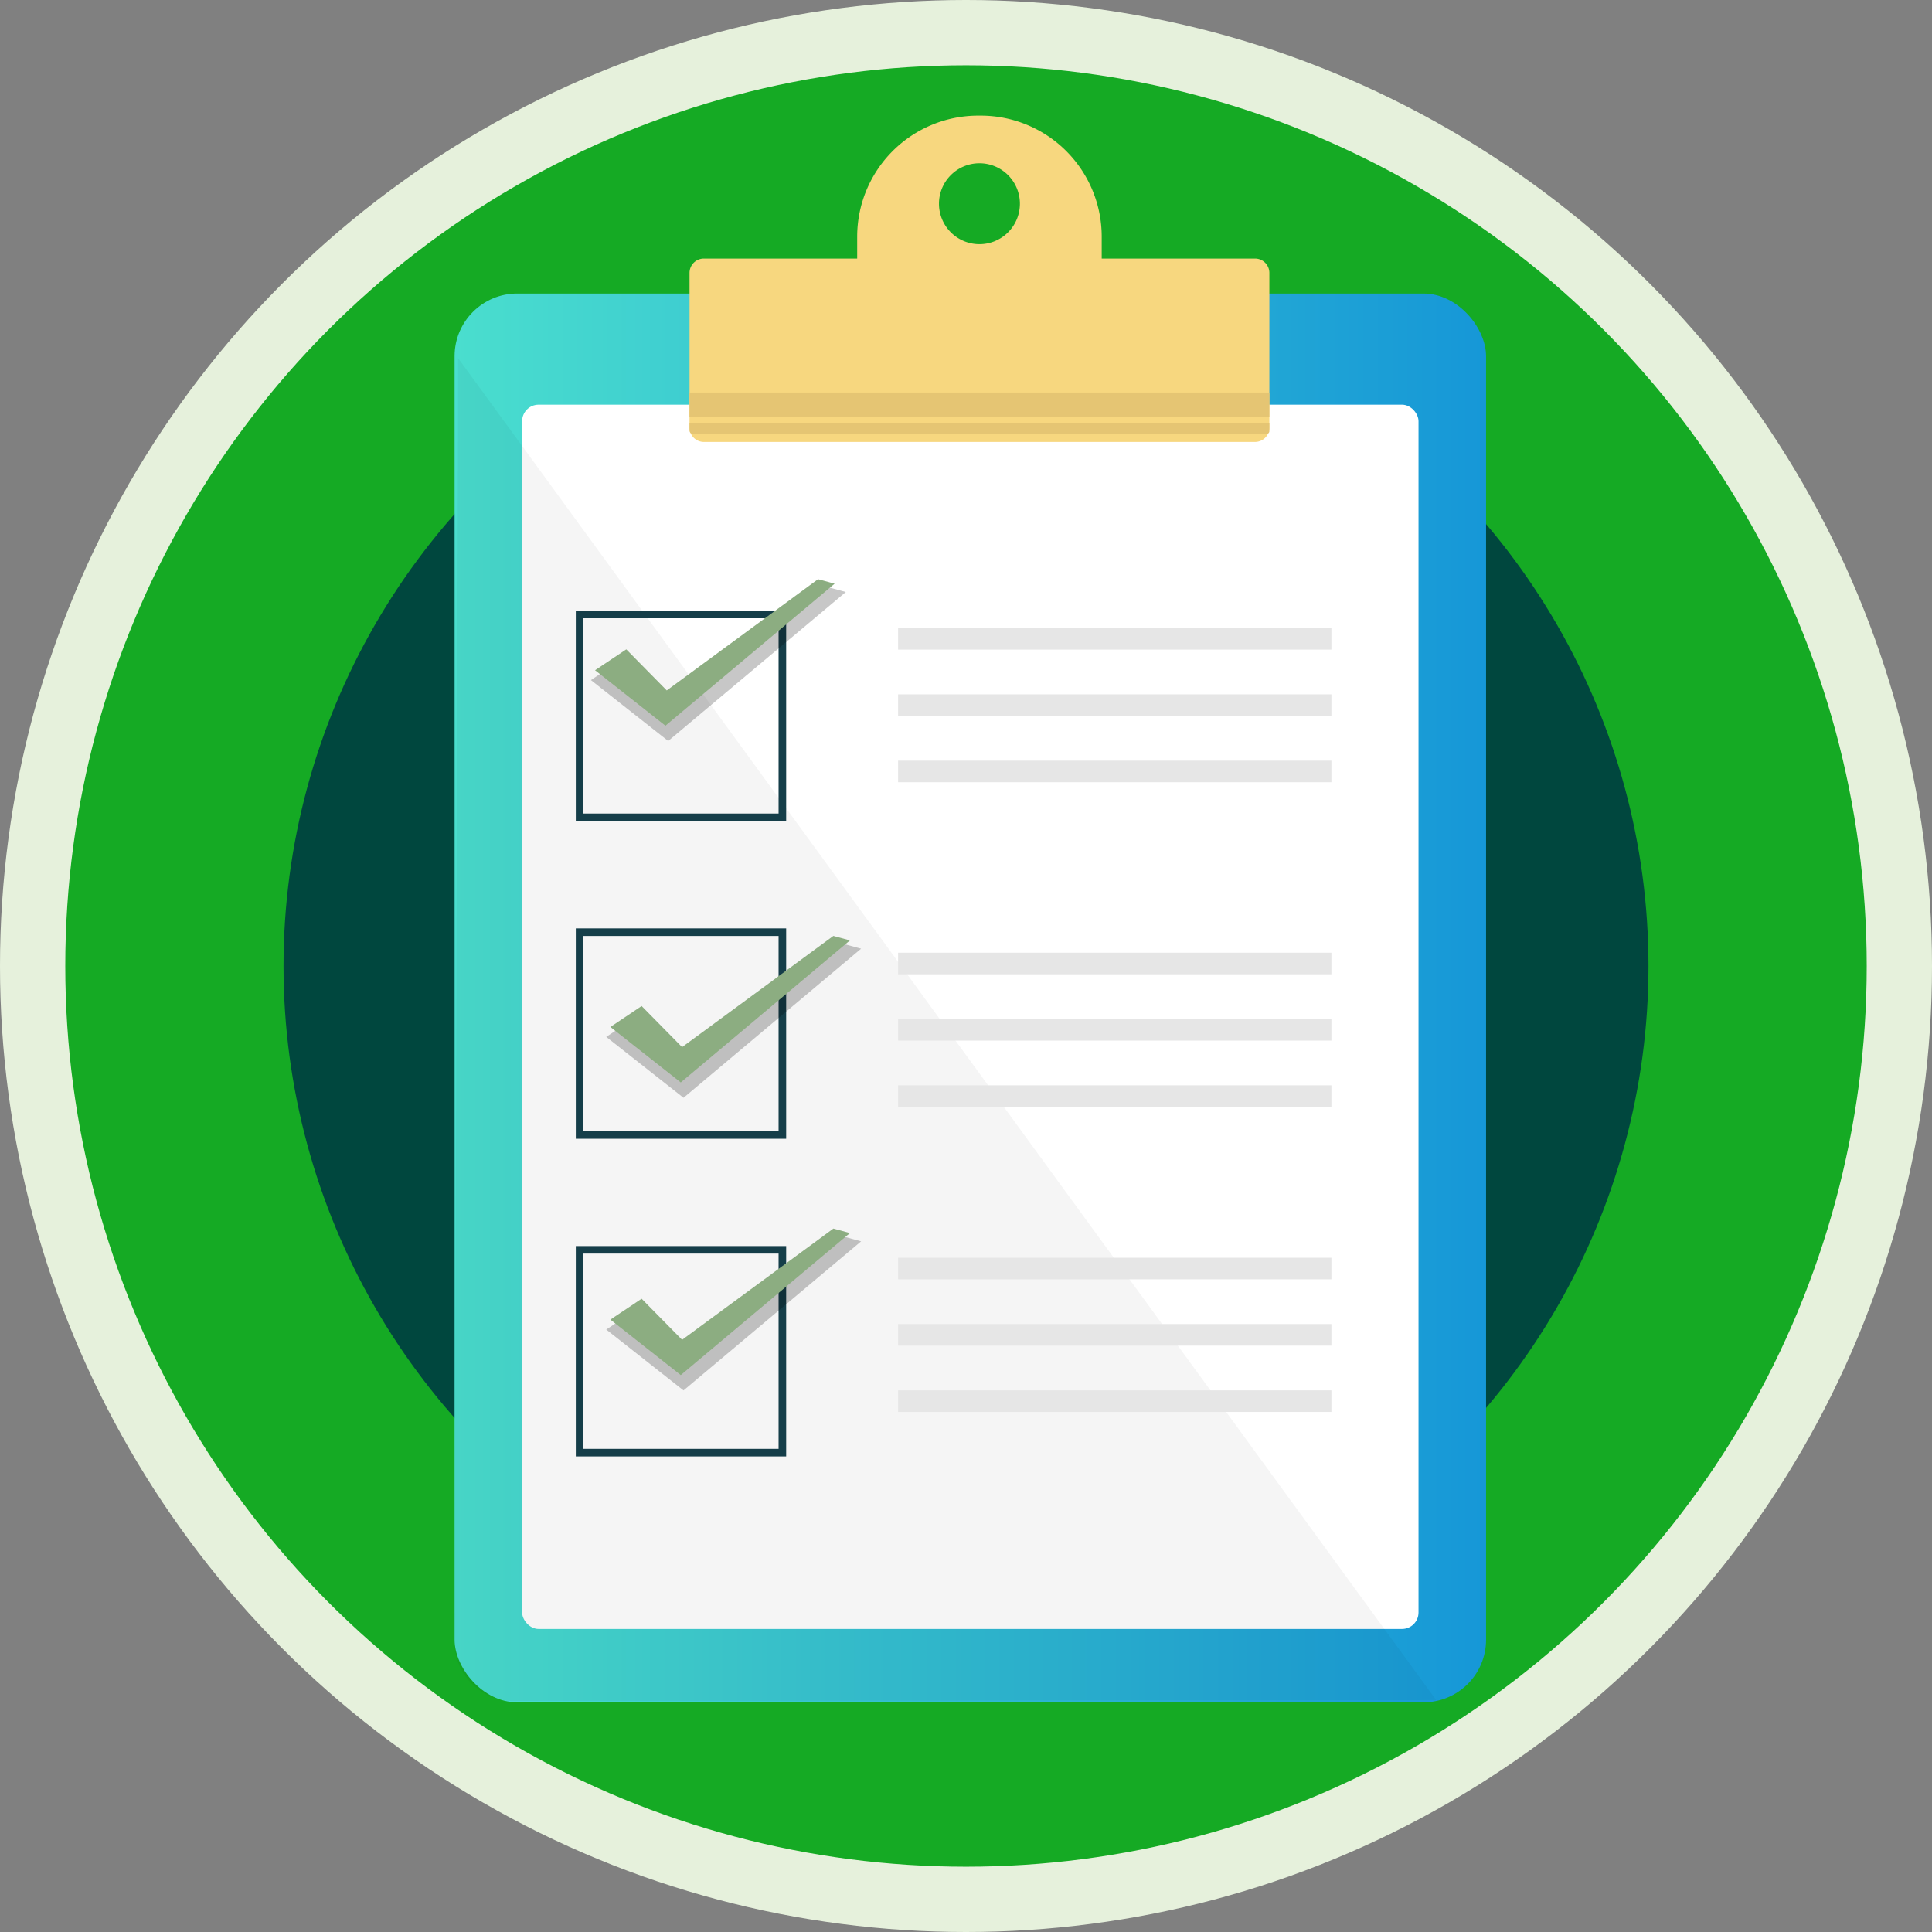
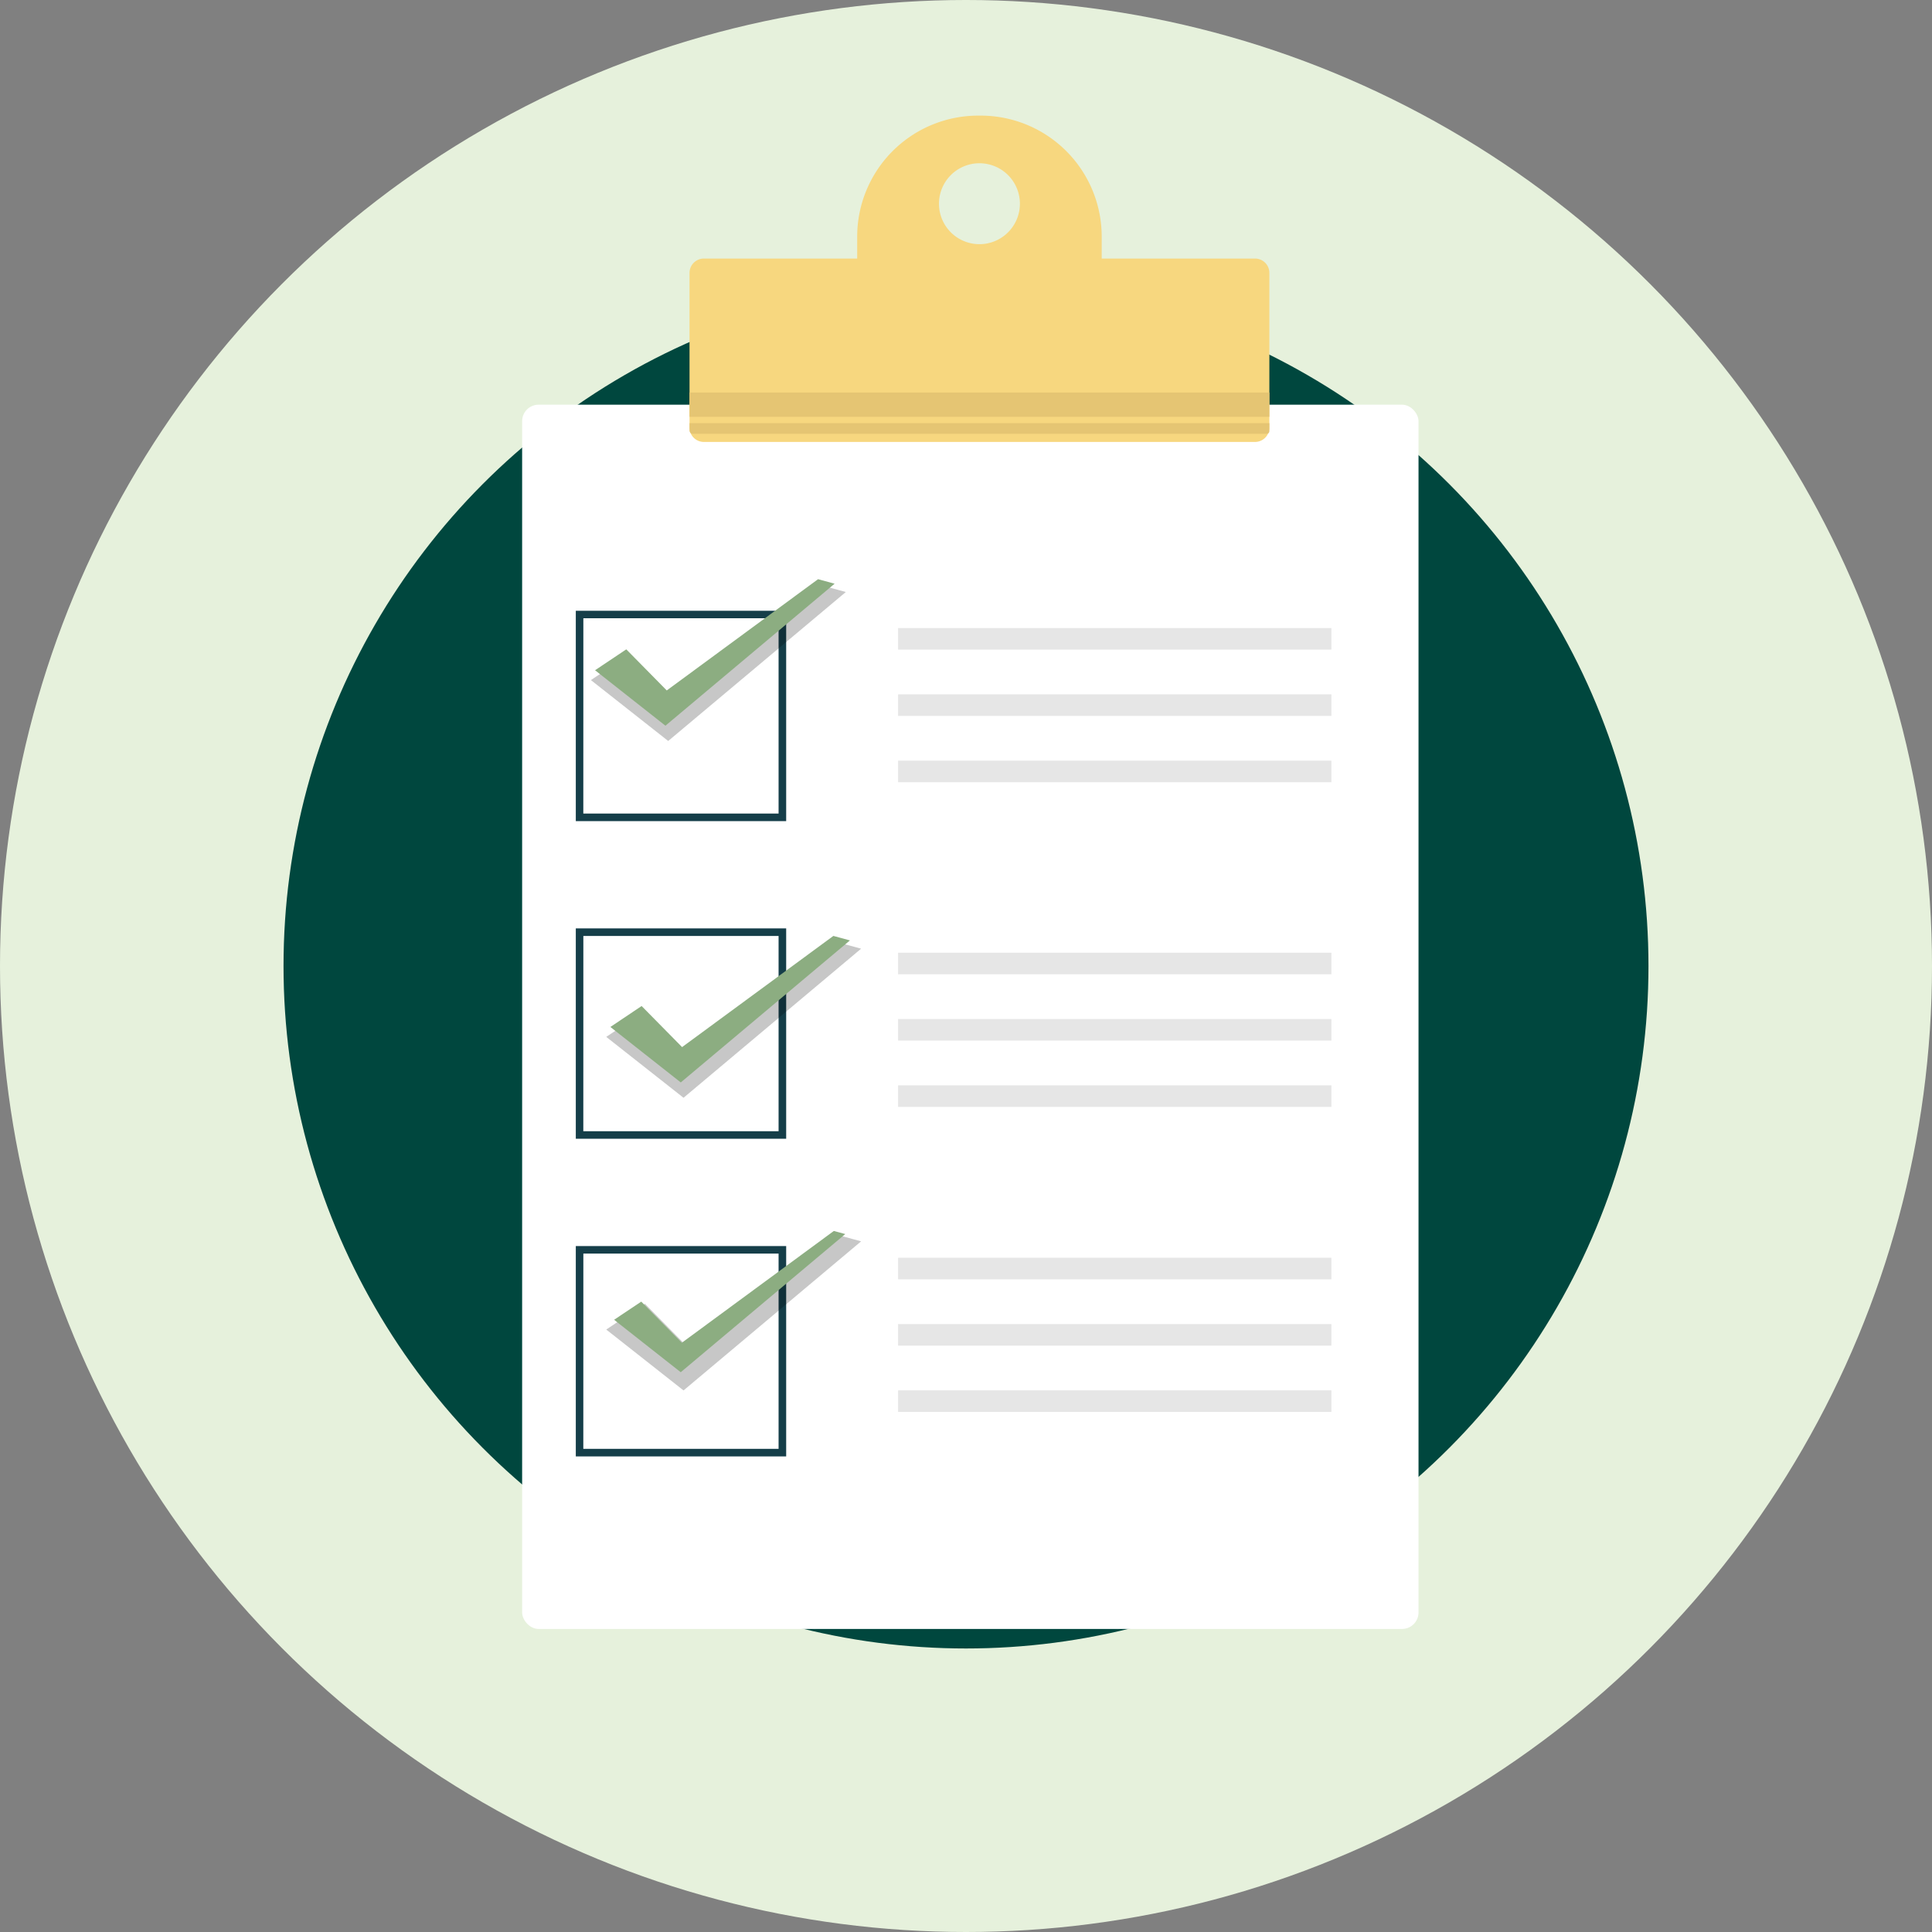
<svg xmlns="http://www.w3.org/2000/svg" id="Group_564" data-name="Group 564" width="140" height="140" viewBox="0 0 140 140">
  <rect x="0" y="0" width="140" height="140" fill="#808080" stroke="none" />
  <defs>
    <linearGradient id="linear-gradient" y1="0.5" x2="1" y2="0.5" gradientUnits="objectBoundingBox">
      <stop offset="0" stop-color="#4adece" />
      <stop offset="1" stop-color="#1697d7" />
    </linearGradient>
  </defs>
  <circle id="Ellipse_69" data-name="Ellipse 69" cx="70" cy="70" r="70" fill="#e6f1dc" />
-   <circle id="Ellipse_70" data-name="Ellipse 70" cx="65.27" cy="65.27" r="65.27" transform="translate(4.73 4.73)" fill="#15aa24" />
  <circle id="Ellipse_71" data-name="Ellipse 71" cx="49.455" cy="49.455" r="49.455" transform="translate(20.545 20.545)" fill="#00473e" />
-   <rect id="Rectangle_156" data-name="Rectangle 156" width="74.745" height="102.086" rx="4.539" transform="translate(32.941 21.271)" fill="url(#linear-gradient)" />
  <rect id="Rectangle_157" data-name="Rectangle 157" width="64.955" height="88.715" rx="1.194" transform="translate(37.836 29.325)" fill="#fff" />
-   <path id="Path_1133" data-name="Path 1133" d="M104.067,123.19l-66.587.066a4.3,4.3,0,0,1-4.539-3.926L33.2,25.957Z" opacity="0.04" />
  <g id="Group_564-2" data-name="Group 564">
    <path id="Path_1134" data-name="Path 1134" d="M56.969,59.5H41.725V44.257H56.969Zm-14.7-.546h14.15V44.8H42.272Z" fill="#153e49" />
  </g>
  <g id="Group_565" data-name="Group 565">
    <path id="Path_1135" data-name="Path 1135" d="M56.969,82.518H41.725V67.275H56.969Zm-14.7-.546h14.15V67.822H42.272Z" fill="#153e49" />
  </g>
  <g id="Group_566" data-name="Group 566">
    <path id="Path_1136" data-name="Path 1136" d="M56.969,105.537H41.725V90.293H56.969Zm-14.7-.547h14.15V90.84H42.272Z" fill="#153e49" />
  </g>
  <g id="Group_567" data-name="Group 567">
    <rect id="Rectangle_158" data-name="Rectangle 158" width="31.399" height="1.563" transform="translate(65.079 45.51)" fill="#e6e6e6" />
    <rect id="Rectangle_159" data-name="Rectangle 159" width="31.399" height="1.563" transform="translate(65.079 50.315)" fill="#e6e6e6" />
    <rect id="Rectangle_160" data-name="Rectangle 160" width="31.399" height="1.563" transform="translate(65.079 55.12)" fill="#e6e6e6" />
  </g>
  <g id="Group_568" data-name="Group 568">
    <rect id="Rectangle_161" data-name="Rectangle 161" width="31.399" height="1.563" transform="translate(65.079 69.037)" fill="#e6e6e6" />
    <rect id="Rectangle_162" data-name="Rectangle 162" width="31.399" height="1.563" transform="translate(65.079 73.842)" fill="#e6e6e6" />
    <rect id="Rectangle_163" data-name="Rectangle 163" width="31.399" height="1.563" transform="translate(65.079 78.647)" fill="#e6e6e6" />
  </g>
  <g id="Group_569" data-name="Group 569">
    <rect id="Rectangle_164" data-name="Rectangle 164" width="31.399" height="1.563" transform="translate(65.079 91.141)" fill="#e6e6e6" />
    <rect id="Rectangle_165" data-name="Rectangle 165" width="31.399" height="1.563" transform="translate(65.079 95.946)" fill="#e6e6e6" />
    <rect id="Rectangle_166" data-name="Rectangle 166" width="31.399" height="1.563" transform="translate(65.079 100.751)" fill="#e6e6e6" />
  </g>
  <g id="Group_572" data-name="Group 572">
    <path id="Path_1137" data-name="Path 1137" d="M59.418,42.386l-10.873,8L45.62,47.412l-2.8,1.87,5.6,4.412L61.291,42.9Z" opacity="0.22" />
    <g id="Group_571" data-name="Group 571">
      <g id="Group_570" data-name="Group 570">
        <path id="Path_1138" data-name="Path 1138" d="M43.394,48.579l1.968-1.316L48.3,50.245l11.013-8.1.828.225L48.217,52.379Z" fill="#8cad81" />
        <path id="Path_1139" data-name="Path 1139" d="M48.22,52.587l-5.1-4.019,2.263-1.514,2.933,2.978L59.279,41.97l1.2.327Zm-4.552-4,4.546,3.581L59.8,42.446l-.455-.123L48.282,50.457l-2.941-2.986Z" fill="#8cad81" />
      </g>
    </g>
  </g>
  <g id="Group_575" data-name="Group 575">
    <path id="Path_1140" data-name="Path 1140" d="M60.529,68.236l-10.873,8-2.925-2.969-2.8,1.87,5.6,4.412L62.4,68.745Z" opacity="0.22" />
    <g id="Group_574" data-name="Group 574">
      <g id="Group_573" data-name="Group 573">
        <path id="Path_1141" data-name="Path 1141" d="M44.5,74.429l1.968-1.316,2.937,2.982L60.422,68l.828.225L49.328,78.229Z" fill="#8cad81" />
        <path id="Path_1142" data-name="Path 1142" d="M49.331,78.437l-5.1-4.019L46.494,72.9l2.933,2.977L60.389,67.82l1.2.326Zm-4.552-4,4.546,3.581L60.91,68.3l-.455-.124L49.393,76.307l-2.941-2.986Z" fill="#8cad81" />
      </g>
    </g>
  </g>
  <g id="Group_578" data-name="Group 578">
    <path id="Path_1143" data-name="Path 1143" d="M60.529,89.443l-10.873,8-2.925-2.969-2.8,1.87,5.6,4.412L62.4,89.952Z" opacity="0.22" />
    <g id="Group_577" data-name="Group 577">
      <g id="Group_576" data-name="Group 576">
        <path id="Path_1144" data-name="Path 1144" d="M44.5,95.636l1.968-1.316L49.41,97.3l11.013-8.1.828.225L49.328,99.436Z" fill="#8cad81" />
-         <path id="Path_1145" data-name="Path 1145" d="M49.331,99.644l-5.1-4.019,2.263-1.514,2.933,2.977,10.962-8.061,1.2.326Zm-4.552-4,4.546,3.582L60.91,89.5l-.455-.124L49.393,97.514l-2.941-2.986Z" fill="#8cad81" />
      </g>
    </g>
  </g>
  <g id="Group_580" data-name="Group 580">
    <path id="Path_1146" data-name="Path 1146" d="M90.943,18.736H79.834V17.149a8.771,8.771,0,0,0-8.771-8.771h-.177a8.771,8.771,0,0,0-8.771,8.771v1.587H51.006a1.04,1.04,0,0,0-1.04,1.04V30.985a1.039,1.039,0,0,0,1.04,1.04H90.943a1.04,1.04,0,0,0,1.04-1.04V19.776A1.04,1.04,0,0,0,90.943,18.736ZM70.974,17.694a2.932,2.932,0,1,1,2.932-2.932A2.932,2.932,0,0,1,70.974,17.694Z" fill="#f7d77f" />
    <g id="Group_579" data-name="Group 579">
      <rect id="Rectangle_167" data-name="Rectangle 167" width="42.017" height="1.759" transform="translate(49.966 28.445)" fill="#e5c573" />
      <path id="Path_1147" data-name="Path 1147" d="M91.791,31.436H50.2a.232.232,0,0,1-.232-.232v-.541H91.983v.581A.192.192,0,0,1,91.791,31.436Z" fill="#e5c573" />
    </g>
  </g>
</svg>